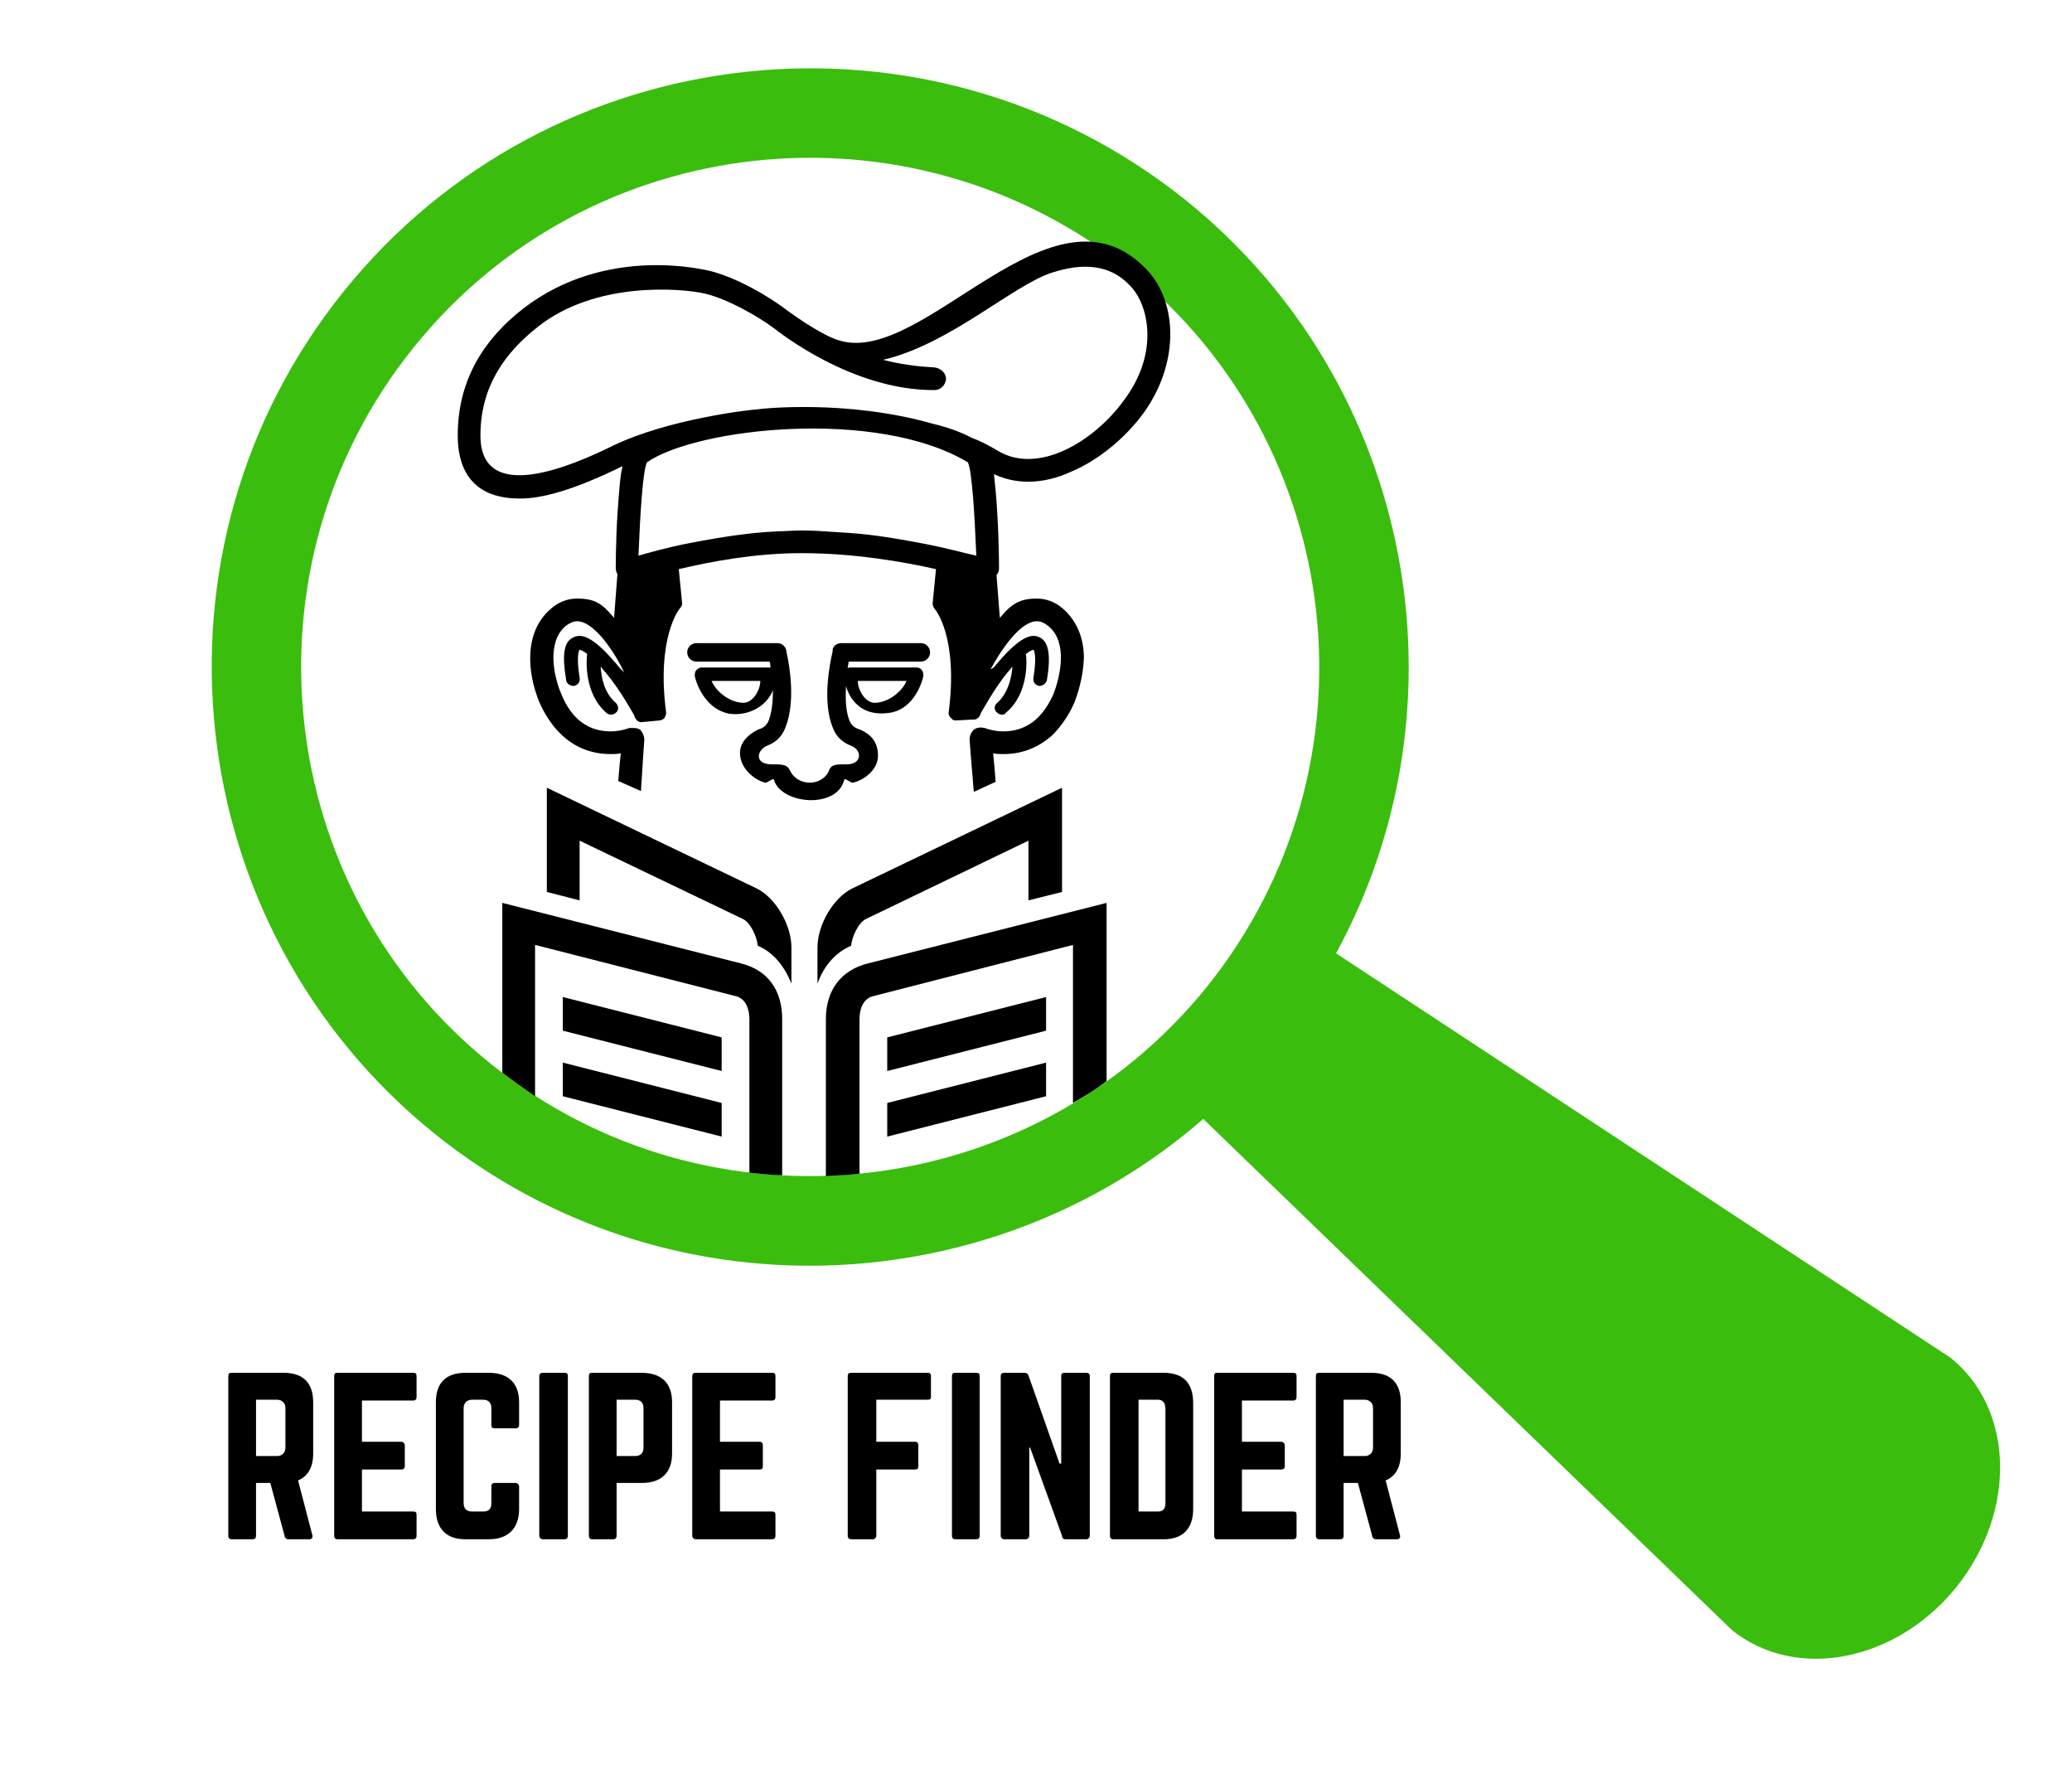
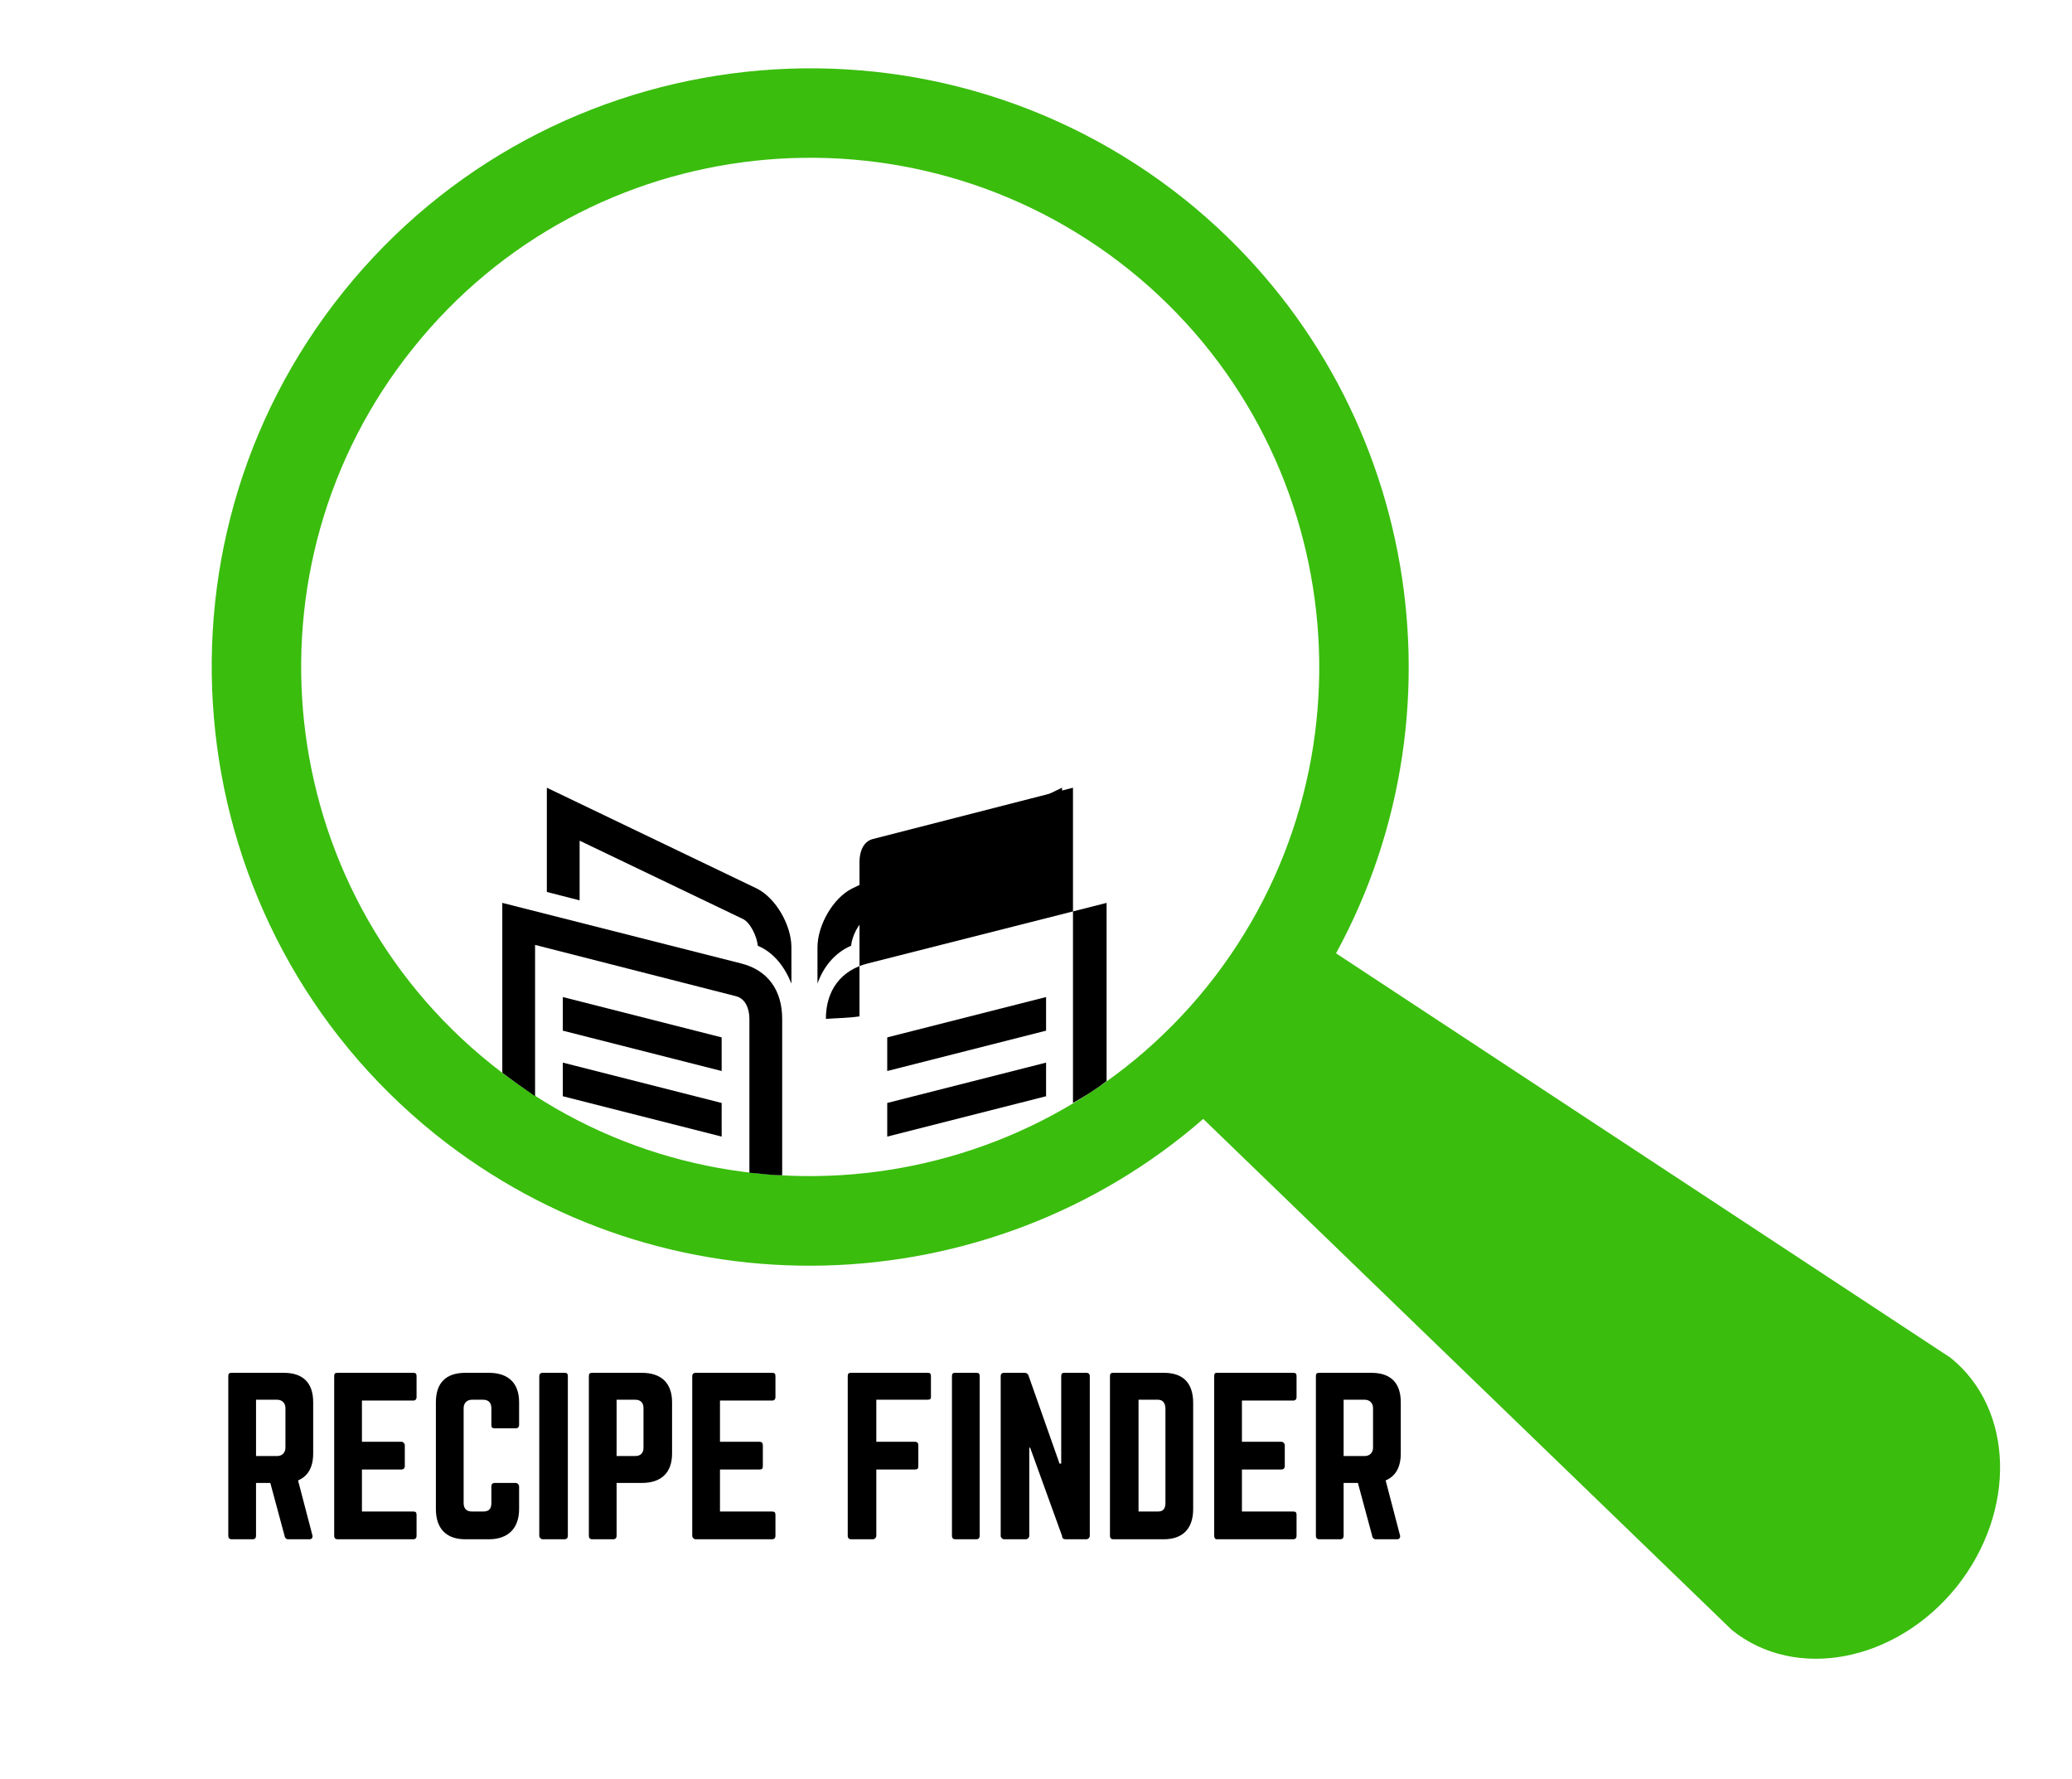
<svg xmlns="http://www.w3.org/2000/svg" xml:space="preserve" width="120px" height="103px" version="1.1" style="shape-rendering:geometricPrecision; text-rendering:geometricPrecision; image-rendering:optimizeQuality; fill-rule:evenodd; clip-rule:evenodd" viewBox="0 0 24.46 21.16">
  <g>
    <rect width="24.46" height="21.16" style="fill:#ffffff" />
    <path d="M14.27 11.73c-2.09,2.6 -5.92,3.02 -8.52,0.93 -2.61,-2.09 -3.02,-5.92 -0.93,-8.52 2.09,-2.61 5.91,-3.02 8.52,-0.93 2.6,2.09 3.02,5.91 0.93,8.52z" style="fill:#ffffff" />
    <path d="M14.27 11.73c-2.09,2.6 -5.92,3.02 -8.52,0.93 -2.61,-2.09 -3.02,-5.92 -0.93,-8.52 2.09,-2.61 5.91,-3.02 8.52,-0.93 2.6,2.09 3.02,5.91 0.93,8.52zm-0.26 -9.35c-3.07,-2.46 -7.56,-1.97 -10.02,1.09 -2.46,3.06 -1.97,7.56 1.09,10.02 2.73,2.19 6.59,2.04 9.14,-0.18l6.29 6.08c0.76,0.61 1.95,0.38 2.67,-0.51 0.72,-0.9 0.69,-2.12 -0.07,-2.73l-7.31 -4.81c1.62,-2.97 0.93,-6.77 -1.79,-8.96z" style="fill:#3abd0d" />
    <path d="M3.63 16.68c0,-0.23 -0.12,-0.35 -0.35,-0.35l-0.62 0c-0.03,0 -0.04,0.01 -0.04,0.04l0 1.9c0,0.02 0.01,0.04 0.04,0.04l0.25 0c0.03,0 0.04,-0.02 0.04,-0.04l0 -0.63 0.17 0 0.17 0.63c0,0.02 0.02,0.04 0.04,0.04l0.26 0c0.02,0 0.04,-0.02 0.03,-0.05l-0.17 -0.65c0.12,-0.05 0.18,-0.16 0.18,-0.32l0 -0.61zm-0.68 0.64l0 -0.67 0.25 0c0.06,0 0.1,0.04 0.1,0.1l0 0.47c0,0.06 -0.04,0.1 -0.1,0.1l-0.25 0zm1.91 -0.95c0,-0.03 -0.01,-0.04 -0.04,-0.04l-0.9 0c-0.03,0 -0.04,0.01 -0.04,0.04l0 1.9c0,0.02 0.01,0.04 0.04,0.04l0.9 0c0.03,0 0.04,-0.02 0.04,-0.04l0 -0.25c0,-0.03 -0.01,-0.04 -0.04,-0.04l-0.61 0 0 -0.5 0.47 0c0.02,0 0.04,-0.01 0.04,-0.04l0 -0.25c0,-0.02 -0.02,-0.04 -0.04,-0.04l-0.47 0 0 -0.49 0.61 0c0.03,0 0.04,-0.02 0.04,-0.04l0 -0.25zm1.22 0.31c0,-0.23 -0.13,-0.35 -0.36,-0.35l-0.28 0c-0.23,0 -0.35,0.12 -0.35,0.35l0 1.27c0,0.23 0.12,0.36 0.35,0.36l0.28 0c0.23,0 0.36,-0.13 0.36,-0.36l0 -0.27c0,-0.02 -0.02,-0.04 -0.04,-0.04l-0.25 0c-0.03,0 -0.04,0.02 -0.04,0.04l0 0.2c0,0.07 -0.03,0.1 -0.1,0.1l-0.13 0c-0.06,0 -0.1,-0.03 -0.1,-0.1l0 -1.13c0,-0.06 0.04,-0.1 0.1,-0.1l0.13 0c0.07,0 0.1,0.04 0.1,0.1l0 0.2c0,0.03 0.01,0.04 0.04,0.04l0.25 0c0.02,0 0.04,-0.01 0.04,-0.04l0 -0.27zm0.28 -0.35c-0.02,0 -0.04,0.01 -0.04,0.04l0 1.9c0,0.02 0.02,0.04 0.04,0.04l0.26 0c0.03,0 0.04,-0.02 0.04,-0.04l0 -1.9c0,-0.03 -0.01,-0.04 -0.04,-0.04l-0.26 0zm0.55 1.94c0,0.02 0.01,0.04 0.04,0.04l0.25 0c0.03,0 0.04,-0.02 0.04,-0.04l0 -0.63 0.3 0c0.23,0 0.36,-0.12 0.36,-0.35l0 -0.61c0,-0.23 -0.13,-0.35 -0.36,-0.35l-0.59 0c-0.03,0 -0.04,0.01 -0.04,0.04l0 1.9zm0.33 -0.95l0 -0.67 0.22 0c0.07,0 0.1,0.04 0.1,0.1l0 0.47c0,0.06 -0.03,0.1 -0.1,0.1l-0.22 0zm1.89 -0.95c0,-0.03 -0.01,-0.04 -0.04,-0.04l-0.91 0c-0.02,0 -0.04,0.01 -0.04,0.04l0 1.9c0,0.02 0.02,0.04 0.04,0.04l0.91 0c0.03,0 0.04,-0.02 0.04,-0.04l0 -0.25c0,-0.03 -0.01,-0.04 -0.04,-0.04l-0.62 0 0 -0.5 0.47 0c0.03,0 0.04,-0.01 0.04,-0.04l0 -0.25c0,-0.02 -0.01,-0.04 -0.04,-0.04l-0.47 0 0 -0.49 0.62 0c0.03,0 0.04,-0.02 0.04,-0.04l0 -0.25zm1.85 0c0,-0.03 -0.01,-0.04 -0.04,-0.04l-0.91 0c-0.03,0 -0.04,0.01 -0.04,0.04l0 1.9c0,0.02 0.01,0.04 0.04,0.04l0.26 0c0.02,0 0.04,-0.02 0.04,-0.04l0 -0.79 0.46 0c0.03,0 0.04,-0.01 0.04,-0.04l0 -0.25c0,-0.02 -0.01,-0.04 -0.04,-0.04l-0.46 0 0 -0.5 0.61 0c0.03,0 0.04,-0.01 0.04,-0.03l0 -0.25zm0.29 -0.04c-0.03,0 -0.04,0.01 -0.04,0.04l0 1.9c0,0.02 0.01,0.04 0.04,0.04l0.25 0c0.03,0 0.04,-0.02 0.04,-0.04l0 -1.9c0,-0.03 -0.01,-0.04 -0.04,-0.04l-0.25 0zm1.3 0c-0.03,0 -0.04,0.01 -0.04,0.04l0 1.04 -0.02 0 -0.37 -1.05c-0.01,-0.02 -0.02,-0.03 -0.05,-0.03l-0.24 0c-0.02,0 -0.04,0.01 -0.04,0.04l0 1.9c0,0.02 0.02,0.04 0.04,0.04l0.26 0c0.02,0 0.04,-0.02 0.04,-0.04l0 -1.05 0.01 0 0.38 1.05c0,0.03 0.02,0.04 0.04,0.04l0.25 0c0.02,0 0.04,-0.02 0.04,-0.04l0 -1.9c0,-0.03 -0.02,-0.04 -0.04,-0.04l-0.26 0zm0.54 1.94c0,0.02 0.01,0.04 0.04,0.04l0.6 0c0.23,0 0.35,-0.13 0.35,-0.36l0 -1.26c0,-0.24 -0.12,-0.36 -0.35,-0.36l-0.6 0c-0.03,0 -0.04,0.01 -0.04,0.04l0 1.9zm0.34 -0.29l0 -1.33 0.23 0c0.06,0 0.09,0.04 0.09,0.11l0 1.12c0,0.07 -0.03,0.1 -0.09,0.1l-0.23 0zm1.88 -1.61c0,-0.03 -0.01,-0.04 -0.04,-0.04l-0.91 0c-0.02,0 -0.03,0.01 -0.03,0.04l0 1.9c0,0.02 0.01,0.04 0.03,0.04l0.91 0c0.03,0 0.04,-0.02 0.04,-0.04l0 -0.25c0,-0.03 -0.01,-0.04 -0.04,-0.04l-0.61 0 0 -0.5 0.47 0c0.02,0 0.04,-0.01 0.04,-0.04l0 -0.25c0,-0.02 -0.02,-0.04 -0.04,-0.04l-0.47 0 0 -0.49 0.61 0c0.03,0 0.04,-0.02 0.04,-0.04l0 -0.25zm1.24 0.31c0,-0.23 -0.12,-0.35 -0.35,-0.35l-0.62 0c-0.03,0 -0.04,0.01 -0.04,0.04l0 1.9c0,0.02 0.01,0.04 0.04,0.04l0.25 0c0.03,0 0.04,-0.02 0.04,-0.04l0 -0.63 0.17 0 0.17 0.63c0,0.02 0.02,0.04 0.04,0.04l0.26 0c0.02,0 0.04,-0.02 0.03,-0.05l-0.17 -0.65c0.12,-0.05 0.18,-0.16 0.18,-0.32l0 -0.61zm-0.68 0.64l0 -0.67 0.25 0c0.06,0 0.1,0.04 0.1,0.1l0 0.47c0,0.06 -0.04,0.1 -0.1,0.1l-0.25 0z" style="fill:#000000" />
-     <path d="M13.55 3.21c0.37,0.39 0.39,1.13 -0.06,1.73 -0.22,0.29 -0.53,0.54 -0.84,0.67 -0.17,0.08 -0.35,0.12 -0.51,0.12 -0.15,0 -0.28,-0.03 -0.41,-0.09 0.01,0.11 0.03,0.27 0.04,0.48 0.02,0.32 0.02,0.64 0.02,0.64 0,0.03 -0.01,0.06 -0.03,0.08l0.04 0.51c0.14,-0.17 0.24,-0.23 0.44,-0.23 0.11,0 0.22,0.04 0.31,0.12 0.16,0.14 0.25,0.34 0.25,0.59 -0.01,0.24 -0.08,0.44 -0.11,0.52 -0.05,0.12 -0.14,0.27 -0.27,0.4 -0.14,0.12 -0.32,0.22 -0.58,0.22 -0.04,0 -0.08,0 -0.12,-0.01 0.01,0.09 0.02,0.21 0.03,0.34l-0.26 0.12c-0.03,-0.34 -0.05,-0.62 -0.05,-0.62 0,-0.05 0.02,-0.09 0.05,-0.12 0.04,-0.03 0.09,-0.03 0.13,-0.02 0,0 0.1,0.04 0.22,0.04 0.27,0 0.47,-0.15 0.6,-0.45l0 0c0.08,-0.21 0.17,-0.61 -0.06,-0.8 -0.05,-0.04 -0.09,-0.06 -0.14,-0.06 -0.2,0 -0.43,0.35 -0.55,0.57 0.03,-0.01 0.05,-0.03 0.07,-0.06 0.23,-0.27 0.39,-0.38 0.51,-0.32 0.11,0.05 0.14,0.21 0.09,0.51 -0.01,0.04 -0.05,0.07 -0.09,0.07 -0.05,-0.01 -0.08,-0.05 -0.07,-0.1 0.04,-0.25 0.01,-0.32 0,-0.33 0,0 -0.03,0 -0.09,0.05 0.01,0.06 0.04,0.47 -0.24,0.7 -0.01,0.02 -0.03,0.02 -0.05,0.02 -0.02,0 -0.04,-0.01 -0.06,-0.03 -0.03,-0.03 -0.03,-0.08 0.01,-0.11 0.13,-0.12 0.17,-0.3 0.18,-0.43 -0.02,0.02 -0.04,0.05 -0.06,0.07 -0.15,0.18 -0.32,0.49 -0.32,0.49 -0.01,0.04 -0.04,0.07 -0.08,0.07l-0.02 0c0,0 -0.01,0 -0.01,0 0,0 0,0 0,0l-0.18 0.01c0,0 0,0 -0.01,0 -0.02,0 -0.04,-0.01 -0.05,-0.03 -0.02,-0.01 -0.03,-0.04 -0.03,-0.06 0.12,-0.9 -0.16,-1.24 -0.17,-1.24 -0.01,-0.02 -0.02,-0.04 -0.02,-0.06l0.04 -0.41c-0.4,-0.09 -0.98,-0.19 -1.6,-0.19 -0.55,0 -1.08,0.1 -1.46,0.19l0.04 0.41c0,0.02 -0.01,0.04 -0.03,0.06 0,0 -0.28,0.34 -0.16,1.24 0,0.02 -0.01,0.04 -0.02,0.06 -0.02,0.02 -0.04,0.03 -0.06,0.03l-0.21 0.02c0,0 0,0 -0.01,0 -0.04,0 -0.07,-0.04 -0.08,-0.08 0,0 -0.17,-0.31 -0.34,-0.51 -0.02,-0.02 -0.04,-0.05 -0.06,-0.07 0.01,0.13 0.04,0.31 0.18,0.43 0.03,0.03 0.04,0.08 0.01,0.11 -0.02,0.02 -0.04,0.03 -0.06,0.03 -0.02,0 -0.04,0 -0.06,-0.02 -0.27,-0.23 -0.24,-0.64 -0.23,-0.7 -0.06,-0.05 -0.09,-0.05 -0.09,-0.05 -0.01,0.01 -0.04,0.08 0,0.33 0.01,0.05 -0.02,0.09 -0.07,0.1 -0.04,0 -0.09,-0.03 -0.09,-0.07 -0.05,-0.3 -0.03,-0.46 0.09,-0.51 0.12,-0.06 0.28,0.05 0.51,0.32 0.03,0.04 0.06,0.07 0.09,0.1 -0.1,-0.22 -0.35,-0.61 -0.56,-0.61 -0.04,0 -0.09,0.02 -0.14,0.06 -0.22,0.19 -0.14,0.59 -0.05,0.8 0.12,0.3 0.32,0.45 0.59,0.45 0.12,0 0.22,-0.04 0.22,-0.04 0.01,0 0.03,0 0.05,0 0.02,0 0.05,0 0.08,0.02 0.03,0.03 0.05,0.08 0.05,0.12 0,0 -0.02,0.27 -0.04,0.61l-0.27 -0.12c0.01,-0.13 0.02,-0.24 0.03,-0.33 -0.04,0.01 -0.08,0.01 -0.12,0.01 -0.51,0 -0.75,-0.39 -0.85,-0.62 -0.14,-0.34 -0.19,-0.83 0.14,-1.11 0.09,-0.08 0.2,-0.12 0.31,-0.12 0.21,0 0.3,0.06 0.44,0.23l0.04 -0.52c-0.01,-0.02 -0.02,-0.04 -0.02,-0.07 0,0 0,-0.32 0.02,-0.64 0.02,-0.27 0.03,-0.45 0.06,-0.57 -0.01,0 -0.01,0 -0.01,0 -0.59,0.29 -0.96,0.38 -1.2,0.38 -0.18,0 -0.75,-0.01 -0.75,-0.75 0,-0.68 0.33,-1.16 0.78,-1.51 1,-0.77 2.19,-0.45 2.21,-0.45 0.33,0.08 0.72,0.31 0.94,0.48 0.04,0.03 0.4,0.29 0.61,0.35 1.01,0.31 2.54,-2.02 3.66,-0.84zm-3.58 4.95c-0.01,0.17 0,0.31 0.04,0.41 0.03,0.07 0.07,0.09 0.13,0.11 0.11,0.05 0.21,0.13 0.21,0.31 0,0.18 -0.19,0.3 -0.3,0.32 -0.03,0 -0.08,-0.05 -0.1,-0.04 -0.08,0.36 -0.76,0.3 -0.84,0 -0.02,-0.01 -0.07,0.04 -0.1,0.04 -0.1,-0.02 -0.28,-0.14 -0.3,-0.32 -0.02,-0.16 0.11,-0.26 0.21,-0.31 0.06,-0.02 0.1,-0.04 0.13,-0.11 0.04,-0.11 0.05,-0.23 0.05,-0.36 -0.08,0.2 -0.3,0.31 -0.52,0.28 -0.26,-0.05 -0.38,-0.31 -0.41,-0.45 0,-0.02 0,-0.05 0.02,-0.07 0.02,-0.02 0.04,-0.03 0.06,-0.03l0.8 0c0.01,0 0.02,0 0.02,0.01 0,-0.03 0,-0.06 -0.01,-0.08l-0.87 0c-0.06,0 -0.11,-0.05 -0.11,-0.11 0,-0.06 0.05,-0.11 0.11,-0.11l0.96 0c0.06,0 0.1,0.04 0.11,0.09l0 0.01c0.04,0.17 0.11,0.6 -0.01,0.9 -0.06,0.16 -0.17,0.2 -0.24,0.23 -0.09,0.05 -0.13,0.19 0.04,0.21 0.09,0.01 0.21,-0.02 0.25,0.07 0.09,0.2 0.39,0.2 0.47,0 0.03,-0.09 0.15,-0.06 0.24,-0.07 0.15,-0.02 0.14,-0.16 0.04,-0.21 -0.07,-0.03 -0.18,-0.07 -0.24,-0.23 -0.12,-0.3 -0.04,-0.73 0,-0.9l0 -0.01c0,-0.05 0.04,-0.08 0.09,-0.09 0.01,0 0.01,0 0.01,0l0.95 0c0.06,0 0.11,0.05 0.11,0.11 0,0.06 -0.05,0.11 -0.11,0.11l-0.86 0c0,0.03 -0.01,0.05 -0.01,0.08 0.01,-0.01 0.02,-0.01 0.03,-0.01l0.79 0c0.02,0 0.05,0.01 0.06,0.03 0.02,0.02 0.02,0.05 0.02,0.07 -0.03,0.14 -0.15,0.41 -0.41,0.44 -0.43,0.06 -0.51,-0.32 -0.51,-0.32zm0.72 -0.06l0 0 -0.58 0c0,0.11 0.09,0.26 0.2,0.26 0.15,0 0.32,-0.12 0.38,-0.26zm-2.32 0c0.06,0.14 0.23,0.26 0.38,0.26 0.11,0 0.2,-0.15 0.2,-0.26l-0.58 0zm3.15 -1.49l0 0c-0.02,-0.48 -0.05,-1 -0.1,-1.11 -1.08,-0.65 -3.23,-0.41 -3.82,0 -0.05,0.11 -0.08,0.63 -0.1,1.11 0.14,-0.04 0.35,-0.1 0.61,-0.15l0.16 -0.03c0.22,-0.04 0.47,-0.08 0.73,-0.1l0.16 -0.01c0.09,0 0.18,-0.01 0.28,-0.01 0.14,0 0.28,0.01 0.42,0.02l0.16 0.01c0.27,0.02 0.51,0.06 0.73,0.1l0.16 0.03c0.26,0.05 0.47,0.11 0.61,0.14zm1.75 -1.84l0 0c0.44,-0.58 0.29,-1.15 0.09,-1.36 -0.18,-0.2 -0.46,-0.32 -0.93,-0.17 -0.46,0.14 -1.23,0.86 -2.02,1.04 0.19,0.05 0.4,0.08 0.61,0.09 0.08,0.01 0.14,0.07 0.14,0.14 -0.01,0.08 -0.07,0.13 -0.14,0.13 0,0 0,0 -0.01,0 -0.98,0 -1.85,-0.7 -1.89,-0.73 -0.2,-0.15 -0.57,-0.36 -0.84,-0.42 -0.27,-0.06 -1.29,-0.15 -1.98,0.4 -0.38,0.3 -0.68,0.7 -0.68,1.29 0,0.84 1.11,0.35 1.56,0.13 0.67,-0.33 1.68,-0.44 1.73,-0.44 0,0 0,0 0,0 0.05,-0.01 1.07,-0.12 2.09,0.17 0.17,0.04 0.34,0.1 0.47,0.17 0.11,0.04 0.22,0.1 0.32,0.16 0.47,0.27 1.12,-0.11 1.48,-0.6z" style="fill:#000000" />
    <path d="M8.91 10.57l-2.5 -1.2 0 1.24 0.39 0.1 0 -0.71 1.94 0.93c0.09,0.04 0.17,0.21 0.18,0.32 0.19,0.08 0.32,0.25 0.4,0.45l0 -0.43c0,-0.27 -0.19,-0.59 -0.41,-0.7z" style="fill:#000000" />
    <path d="M6.27 13.04l0 -1.8 2.39 0.61c0.12,0.03 0.16,0.16 0.16,0.27l0 1.83c0.13,0.01 0.26,0.03 0.39,0.03l0 -1.86c0,-0.34 -0.17,-0.58 -0.49,-0.66l-2.84 -0.72 0 2.02c0.13,0.1 0.26,0.19 0.39,0.28z" style="fill:#000000" />
    <polygon points="6.6,12.26 8.49,12.74 8.49,12.34 6.6,11.86 " style="fill:#000000" />
    <polygon points="6.6,13.04 8.49,13.52 8.49,13.12 6.6,12.64 " style="fill:#000000" />
    <path d="M9.63 11.27l0 0.43c0.07,-0.2 0.21,-0.37 0.4,-0.45 0.01,-0.11 0.09,-0.28 0.18,-0.32l1.93 -0.93 0 0.71 0.4 -0.1 0 -1.24 -2.5 1.2c-0.22,0.11 -0.41,0.43 -0.41,0.7z" style="fill:#000000" />
-     <path d="M12.67 11.24l0 1.88c0.14,-0.08 0.27,-0.16 0.4,-0.26l0 -2.12 -2.84 0.72c-0.32,0.08 -0.5,0.32 -0.5,0.66l0 1.87c0.13,-0.01 0.27,-0.01 0.4,-0.03l0 -1.84c0,-0.11 0.04,-0.24 0.16,-0.27l2.38 -0.61z" style="fill:#000000" />
+     <path d="M12.67 11.24l0 1.88c0.14,-0.08 0.27,-0.16 0.4,-0.26l0 -2.12 -2.84 0.72c-0.32,0.08 -0.5,0.32 -0.5,0.66c0.13,-0.01 0.27,-0.01 0.4,-0.03l0 -1.84c0,-0.11 0.04,-0.24 0.16,-0.27l2.38 -0.61z" style="fill:#000000" />
    <polygon points="10.46,12.74 12.35,12.26 12.35,11.86 10.46,12.34 " style="fill:#000000" />
    <polygon points="10.46,13.52 12.35,13.04 12.35,12.64 10.46,13.12 " style="fill:#000000" />
  </g>
</svg>